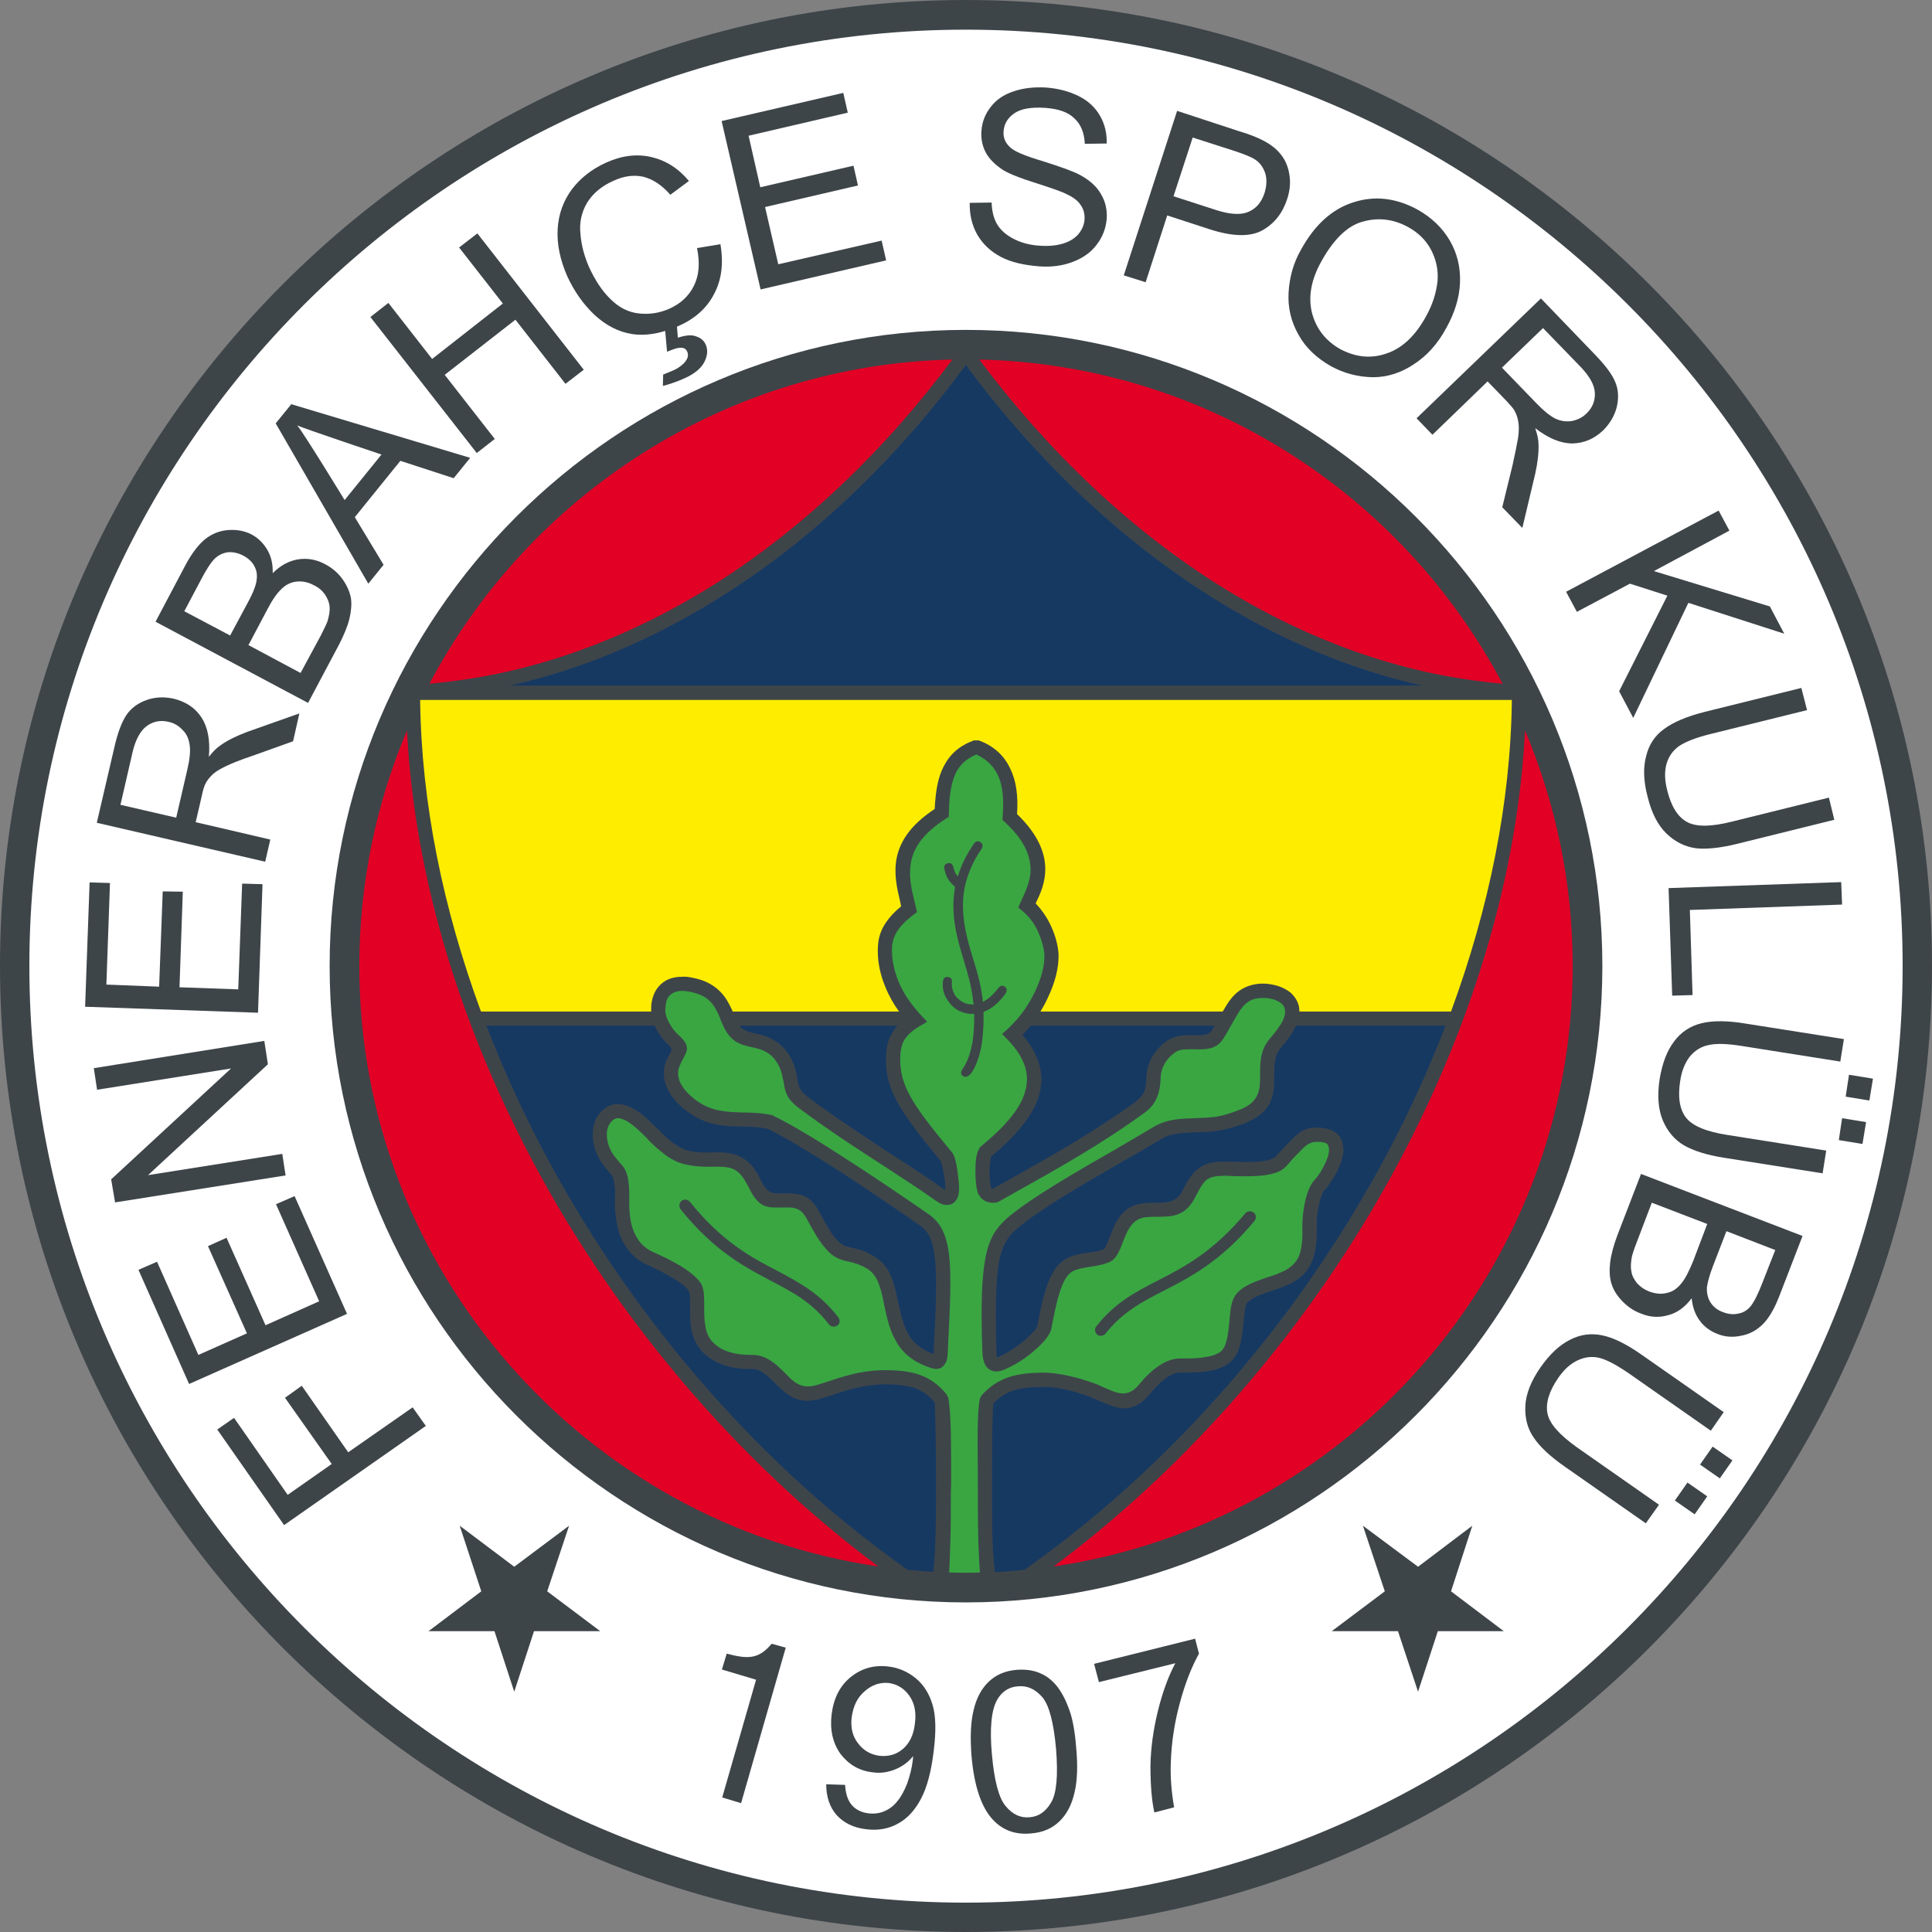
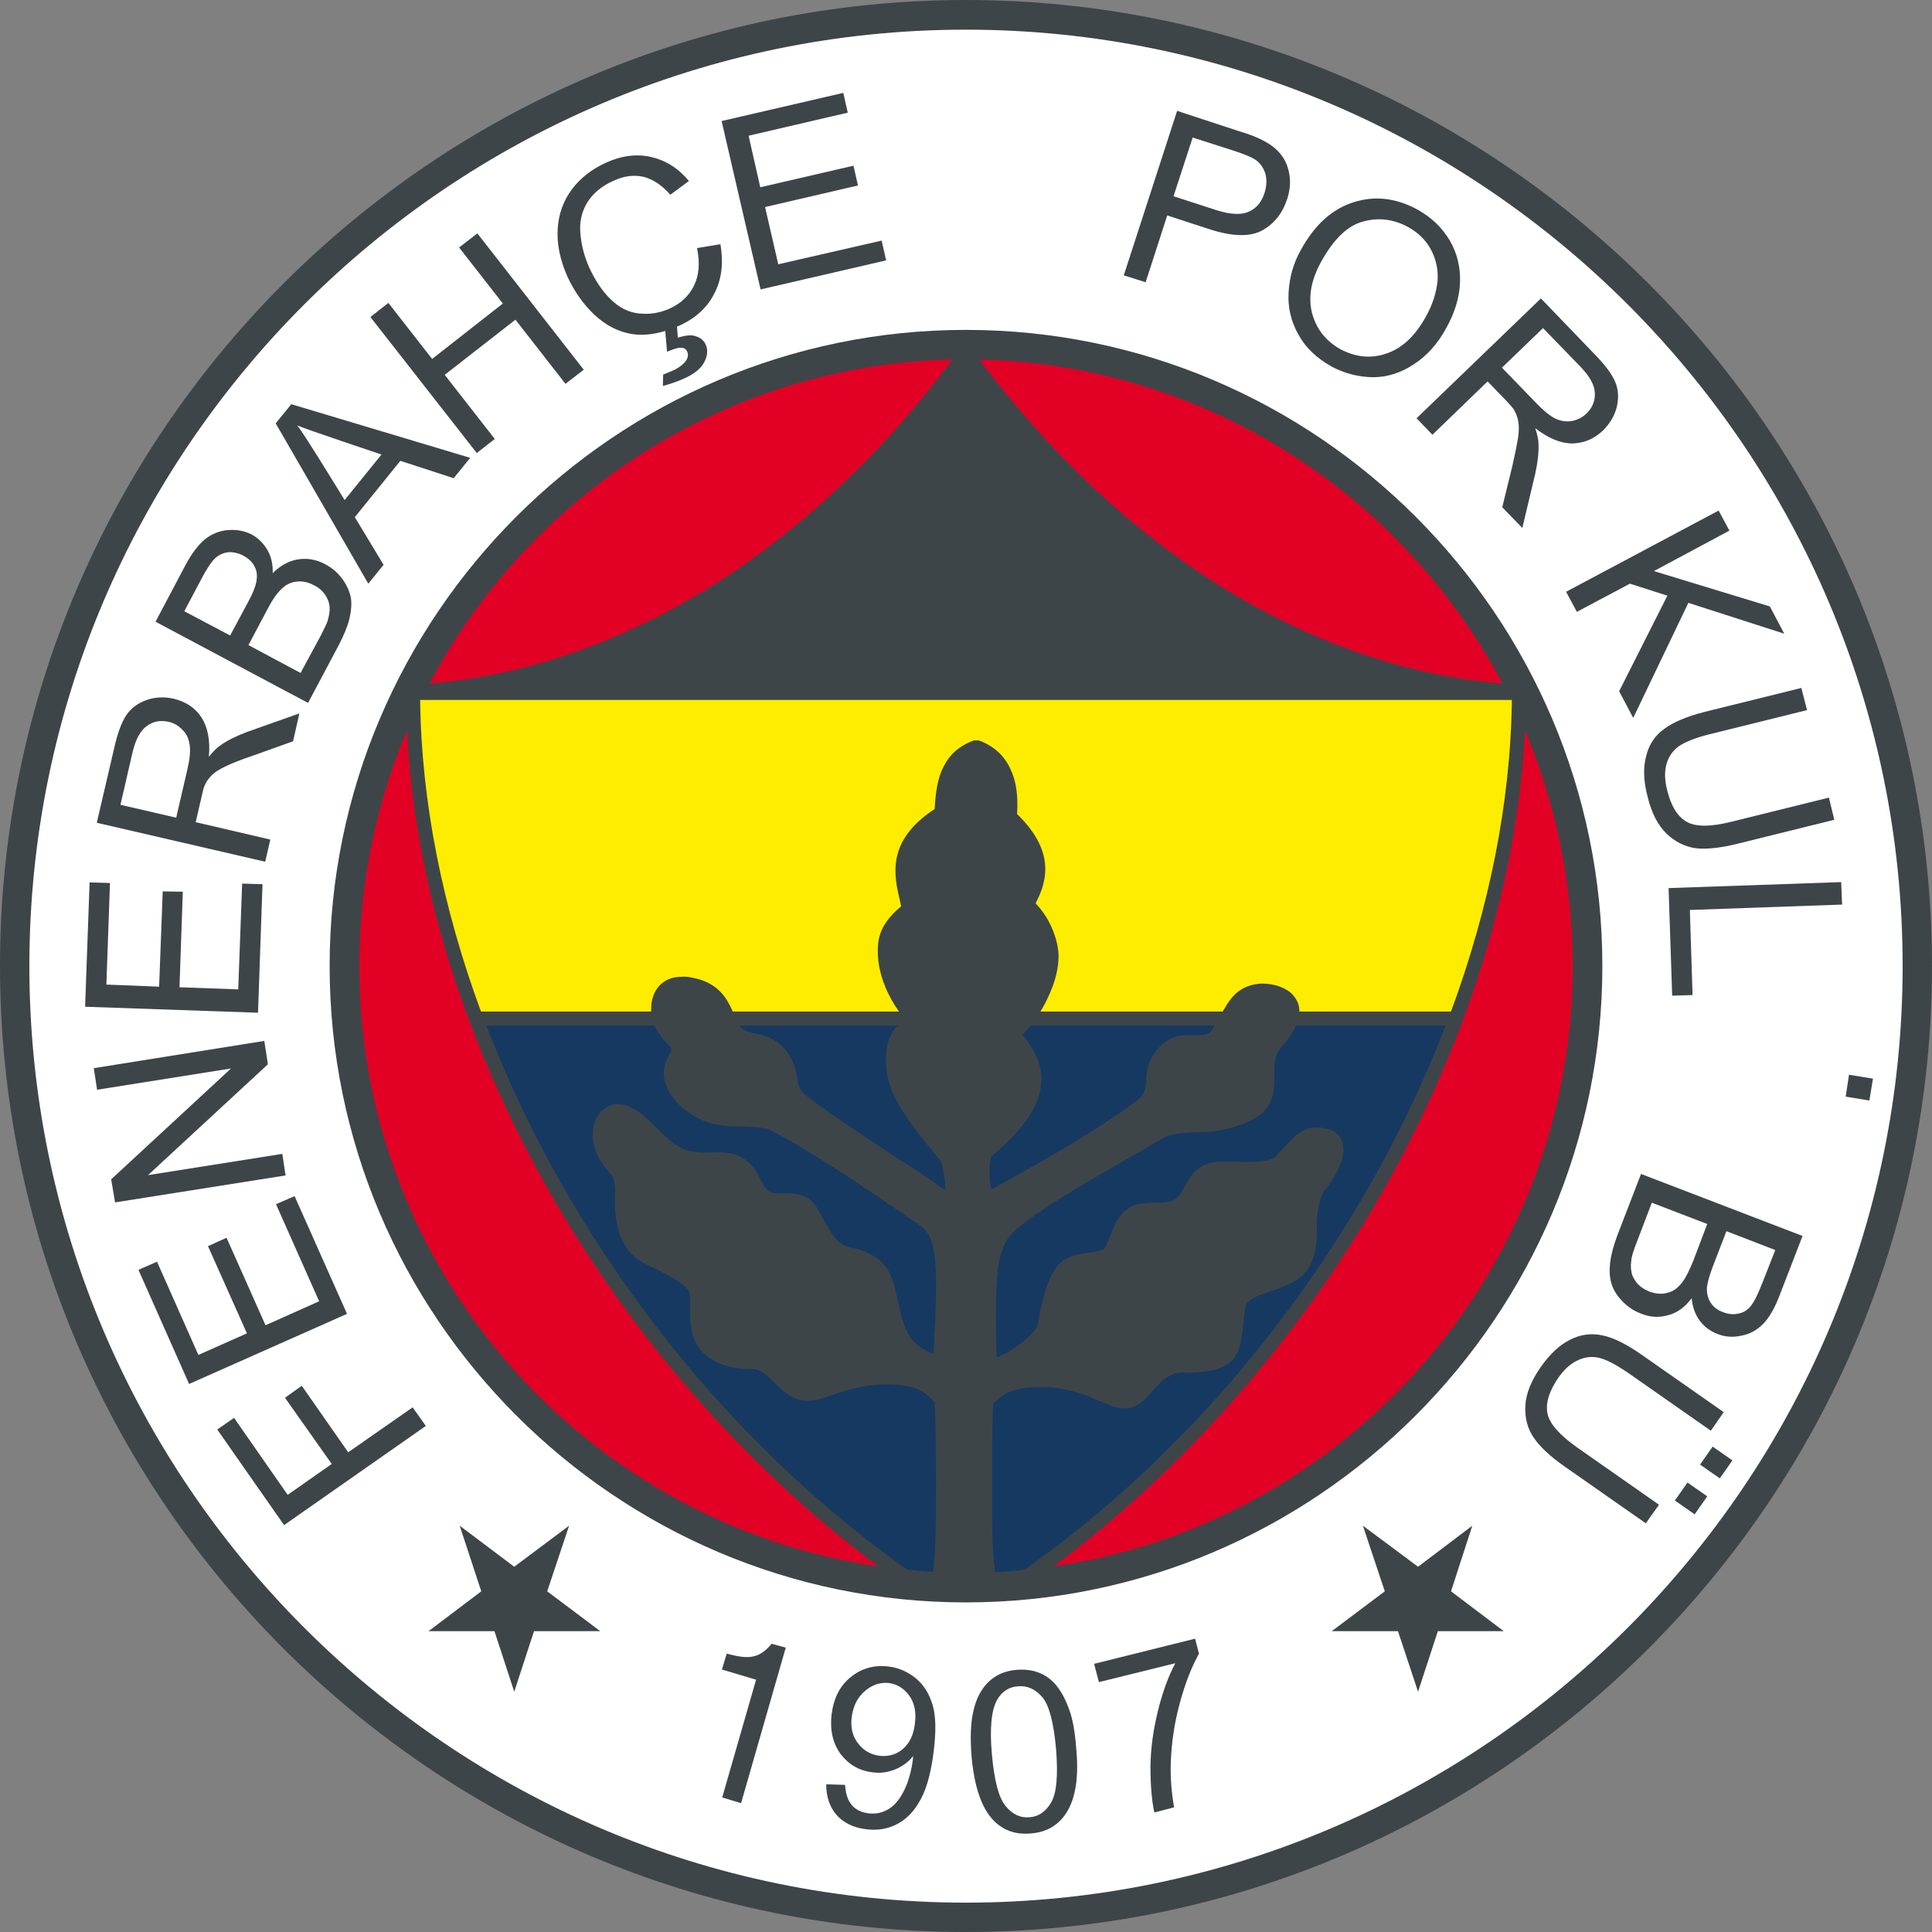
<svg xmlns="http://www.w3.org/2000/svg" width="480" height="480" viewBox="0 0 480 480" fill="none">
  <rect x="0" y="0" width="480" height="480" fill="#808080" stroke="none" />
  <g clip-path="url(#clip0_92_48710)">
    <path fill-rule="evenodd" clip-rule="evenodd" d="M239.963 480C372.193 480 480 372.209 480 240C480 107.865 372.193 0 239.963 0C107.807 0 0 107.865 0 240C0 372.209 107.807 480 239.963 480Z" fill="#3E4549" />
    <path fill-rule="evenodd" clip-rule="evenodd" d="M239.963 472.705C368.171 472.705 472.705 368.114 472.705 240C472.705 111.886 368.171 7.37 239.963 7.37C111.83 7.37 7.297 111.885 7.297 240C7.297 368.115 111.83 472.705 239.963 472.705Z" fill="white" />
    <path fill-rule="evenodd" clip-rule="evenodd" d="M239.962 398.115C327.072 398.115 398.102 327.022 398.102 240C398.102 152.977 327.072 81.959 239.962 81.959C152.927 81.959 81.898 152.976 81.898 240C81.898 327.022 152.927 398.115 239.962 398.115Z" fill="#3E4549" />
    <path fill-rule="evenodd" clip-rule="evenodd" d="M106.689 169.875C131.482 122.978 180.324 90.596 236.61 89.329C219.934 111.737 199.235 131.835 175.485 146.428C161.19 155.136 145.853 161.911 129.619 166.005C122.027 167.939 114.433 169.132 106.689 169.875Z" fill="#E20025" />
    <path fill-rule="evenodd" clip-rule="evenodd" d="M218.22 389.18C145.48 378.535 89.268 315.633 89.268 240C89.268 219.306 93.512 199.503 101.105 181.489C101.329 185.063 101.553 188.635 101.925 192.133C105.647 229.205 119.198 267.17 139.821 301.785C159.999 335.434 186.951 365.88 218.22 389.18Z" fill="#E20025" />
    <path fill-rule="evenodd" clip-rule="evenodd" d="M378.892 181.489C386.487 199.503 390.728 219.306 390.728 240C390.728 315.633 334.517 378.535 261.777 389.18C293.047 365.879 320 335.434 340.175 301.785C361.098 266.724 374.723 228.163 378.22 190.645C378.519 187.593 378.743 184.54 378.892 181.489Z" fill="#E20025" />
    <path fill-rule="evenodd" clip-rule="evenodd" d="M243.312 89.329C299.673 90.596 348.514 122.978 373.307 169.875C366.905 169.28 360.502 168.314 354.097 166.898C336.526 162.952 319.851 155.805 304.515 146.428C280.763 131.836 260.065 111.737 243.312 89.329Z" fill="#E20025" />
-     <path fill-rule="evenodd" clip-rule="evenodd" d="M126.719 170.323H353.281C335.336 166.304 318.359 159.008 302.727 149.404C278.306 134.441 257.01 113.747 239.961 90.669C222.986 113.747 201.767 134.442 177.272 149.404C161.638 159.008 144.663 166.304 126.719 170.323Z" fill="#163962" />
    <path fill-rule="evenodd" clip-rule="evenodd" d="M162.681 254.814H120.838C126.795 270.225 134.165 285.409 142.876 299.927C163.872 335.062 192.313 366.628 225.445 389.999C227.605 390.223 229.688 390.373 231.849 390.522C233.039 383.299 232.443 349.949 232.221 348.386C230.731 346.674 229.243 345.634 227.53 344.961C225.668 344.292 223.435 343.995 220.68 343.921C218.075 343.921 215.916 344.145 213.831 344.59C211.746 344.96 209.587 345.633 206.982 346.526C204.598 347.27 202.663 348.015 200.578 348.015C198.344 348.015 196.26 347.196 193.877 344.888C193.43 344.515 193.059 344.145 192.612 343.696C190.824 341.909 189.037 340.122 187.028 340.122C184.57 340.196 182.337 339.9 180.328 339.303C178.317 338.709 176.456 337.665 174.893 336.251C171.393 332.901 171.393 328.213 171.467 324.415C171.467 322.779 171.467 321.436 171.17 320.84C170.722 319.873 169.159 318.683 167.223 317.565C165.138 316.3 162.756 315.108 160.894 314.289C157.543 312.801 155.46 310.27 154.194 307.293C153.076 304.463 152.705 301.113 152.779 297.912C152.854 296.498 152.854 295.157 152.63 293.967C152.482 293 152.258 292.18 151.812 291.732L151.738 291.66C150.694 290.468 149.578 289.201 148.759 287.638C147.866 286.003 147.272 284.067 147.272 281.76C147.272 279.749 147.866 278.036 148.833 276.772C150.026 275.209 151.738 274.313 153.301 274.313C157.024 274.166 160.672 277.738 162.98 280.122C163.203 280.269 163.353 280.493 163.574 280.642C164.617 281.76 165.884 282.949 167.149 283.917C168.414 284.811 169.682 285.555 170.946 285.854C173.477 286.448 175.488 286.374 177.2 286.299C177.275 286.299 177.349 286.299 177.499 286.299C180.551 286.224 182.783 286.598 184.646 287.788C186.508 288.905 187.847 290.692 189.187 293.519C190.676 296.498 191.868 296.498 194.028 296.498C194.772 296.424 195.516 296.424 196.41 296.498C201.248 296.722 202.44 298.954 204.377 302.601C204.675 303.198 204.971 303.793 205.344 304.313C206.09 305.655 206.759 306.695 207.504 307.589C208.175 308.335 208.769 308.856 209.291 309.226C210.11 309.674 210.854 309.824 211.748 310.045C213.237 310.343 214.949 310.717 217.63 312.429C219.268 313.472 220.384 314.96 221.203 316.67C221.948 318.308 222.395 320.097 222.766 321.882C223.586 325.456 224.181 328.656 225.447 331.039C226.638 333.348 228.5 335.133 231.923 336.4C231.923 336.027 231.998 335.653 231.998 335.133C232.593 323.968 232.817 316.895 232.222 312.205C231.775 307.962 230.584 305.804 228.35 304.313C221.501 299.55 214.354 294.786 207.8 290.468C201.324 286.374 195.368 282.725 190.676 280.418C189.858 280.269 188.965 280.122 188.071 280.047C187.029 279.973 186.136 279.973 185.242 279.898C184.87 279.898 184.646 279.898 184.349 279.898C179.956 279.823 175.861 279.674 171.319 276.548C168.639 274.686 166.704 272.526 165.661 270.147C164.693 267.837 164.617 265.309 165.81 262.924C166.033 262.479 166.257 262.18 166.405 261.883C166.852 260.99 167.074 260.616 166.33 259.872C165.139 258.754 163.873 257.267 163.054 255.629C162.904 255.408 162.755 255.113 162.681 254.814Z" fill="#163962" />
    <path fill-rule="evenodd" clip-rule="evenodd" d="M222.988 254.814H183.676C184.644 256.081 186.06 256.377 187.549 256.75C189.036 257.046 190.601 257.42 192.238 258.388C193.504 259.132 194.695 260.173 195.664 261.514C196.632 262.854 197.377 264.566 197.822 266.577C197.971 267.321 198.046 267.767 198.121 268.215C198.418 269.853 198.64 270.97 200.652 272.53C208.097 278.041 215.318 282.729 221.87 287.047C226.561 290.024 230.88 292.854 234.677 295.609L234.602 295.534C234.677 295.534 234.751 295.609 234.825 295.609C234.9 294.79 234.825 293.747 234.677 292.632C234.453 291.29 234.155 289.802 233.858 288.61C228.274 281.91 224.774 277.295 222.69 273.35C220.456 269.032 219.86 265.533 220.234 261.143C220.382 259.356 220.903 257.643 222.019 256.08C222.244 255.632 222.616 255.184 222.988 254.814Z" fill="#163962" />
    <path fill-rule="evenodd" clip-rule="evenodd" d="M301.76 254.814H256.043C255.376 255.632 254.703 256.452 254.034 257.121C255.523 258.833 256.565 260.471 257.31 262.109C258.354 264.269 258.724 266.278 258.724 268.289C258.65 272.457 256.79 276.104 254.184 279.382C251.877 282.434 248.972 285.039 246.219 287.346C245.995 288.464 245.846 289.877 245.846 291.216C245.846 292.707 245.995 294.12 246.219 295.161C246.291 295.161 246.366 295.235 246.44 295.31C246.515 295.31 246.59 295.31 246.664 295.31C246.739 295.31 246.739 295.31 246.814 295.235H246.888C247.78 294.716 249.641 293.672 251.503 292.633C260.661 287.493 271.606 281.39 282.253 273.647C283.22 272.903 283.816 272.159 284.264 271.266C284.635 270.3 284.784 269.183 284.784 267.841C284.859 265.758 285.453 263.896 286.347 262.408C287.465 260.546 289.028 259.132 290.517 258.239C292.453 257.121 294.611 257.121 296.697 257.196C298.485 257.196 300.195 257.27 300.941 256.152C301.237 255.782 301.461 255.259 301.76 254.814Z" fill="#163962" />
    <path fill-rule="evenodd" clip-rule="evenodd" d="M247.184 390.597C249.64 390.447 252.097 390.298 254.554 389.999C287.686 366.627 316.128 335.061 337.125 299.927C345.834 285.41 353.207 270.225 359.161 254.814H322.01C321.639 255.632 321.191 256.377 320.745 257.046C319.926 258.314 319.032 259.356 318.139 260.399C316.65 262.184 316.576 264.64 316.576 267.021C316.576 271.638 316.576 276.178 309.205 279.082C306.599 280.05 304.662 280.571 302.8 280.869C300.941 281.243 299.225 281.243 296.918 281.315C295.28 281.389 293.717 281.464 292.303 281.688C290.887 281.909 289.623 282.282 288.355 283.102C285.603 284.74 282.401 286.601 278.976 288.535C269.372 294.046 257.83 300.745 252.471 305.435C250.388 307.222 249.046 309.305 248.227 313.401C247.409 317.791 247.259 324.495 247.558 335.435C247.633 336.774 247.633 337.222 247.633 337.222C247.779 337.294 248.6 336.849 249.567 336.404C251.357 335.51 253.44 334.019 255.078 332.531C256.567 331.191 257.607 330.003 257.756 329.404C257.831 329.031 257.98 328.214 258.129 327.321C259.097 322.633 260.511 315.559 264.31 313.103C266.172 311.838 268.181 311.54 270.264 311.241C271.606 311.092 272.945 310.871 274.063 310.423C274.583 310.273 275.106 308.934 275.701 307.371C277.115 303.648 278.827 299.108 284.934 298.884C285.677 298.81 286.422 298.81 287.166 298.81C289.996 298.81 292.304 298.81 293.867 295.683C295.281 292.854 296.47 291.141 298.185 290.023C299.898 288.834 301.982 288.535 305.035 288.61C305.331 288.61 305.63 288.61 305.851 288.61C308.087 288.684 312.48 288.834 314.787 288.314C316.5 287.94 317.02 287.346 317.839 286.377C318.287 285.857 318.735 285.334 319.403 284.665C319.701 284.369 320 284.07 320.296 283.772C322.23 281.763 323.871 280.051 327.371 280.126C328.561 280.198 329.974 280.347 331.242 281.019C332.73 281.834 333.773 283.251 333.773 285.782C333.773 287.196 333.176 288.983 332.359 290.694C331.538 292.482 330.273 294.343 329.157 295.607L329.083 295.682C328.635 296.127 328.189 297.319 327.815 298.808C327.37 300.67 327.071 302.753 327.146 304.169C327.221 307.37 327.071 310.272 326.178 312.802C325.21 315.557 323.351 317.718 319.925 319.203C318.658 319.801 317.245 320.247 315.98 320.695C313.299 321.588 310.693 322.482 309.725 323.896C309.351 324.415 309.205 326.203 308.981 328.214C308.607 332.084 308.237 336.698 305.182 338.783C303.619 339.901 301.759 340.421 299.673 340.717C297.662 341.016 295.504 341.016 293.122 341.016C292.079 341.016 291.036 341.535 289.921 342.208C288.354 343.249 286.868 344.888 285.751 346.228C281.283 351.661 277.637 350.023 273.094 348.015C272.05 347.569 271.011 347.122 269.892 346.673C268.18 346.153 266.392 345.558 264.458 345.184C262.671 344.814 260.809 344.515 259.096 344.59C256.266 344.59 253.809 344.814 251.725 345.483C249.863 346.077 248.3 347.121 246.812 348.684C246.364 351.511 246.439 375.11 246.513 380.023C246.588 383.523 246.737 387.022 247.184 390.597Z" fill="#163962" />
    <path fill-rule="evenodd" clip-rule="evenodd" d="M375.616 173.896H104.383C104.681 199.429 110.041 225.632 119.496 251.315H161.785C161.785 251.165 161.785 251.093 161.785 251.019C161.785 250.272 161.785 249.53 161.934 248.858C162.307 246.773 163.274 245.209 164.614 244.17C165.954 243.126 167.592 242.681 169.38 242.681C170.124 242.604 170.868 242.681 171.614 242.831C173.252 243.126 174.89 243.574 176.453 244.468C178.016 245.36 179.431 246.626 180.547 248.41C181.218 249.53 181.664 250.421 182.036 251.315H223.358C222.018 249.455 220.827 247.37 219.934 245.138C218.592 241.859 217.848 238.363 218.147 234.715C218.295 232.704 218.966 230.844 220.157 229.132C221.051 227.792 222.315 226.453 223.88 225.186C223.805 224.814 223.731 224.442 223.656 224.07C222.092 217.52 220.083 208.959 232.218 200.993C232.442 196.526 233.036 193.103 234.451 190.422C236.015 187.37 238.322 185.286 241.971 183.946H243.162C246.812 185.286 249.415 187.593 250.981 190.944C252.47 193.921 252.99 197.717 252.691 202.259C263.116 212.309 259.392 220.2 257.308 224.442C258.648 225.856 259.84 227.494 260.734 229.279C262.073 231.887 262.82 234.641 262.966 236.725C263.19 240.297 262.073 244.244 260.36 247.818C259.84 249.008 259.17 250.199 258.501 251.315H303.767C304.066 250.869 304.365 250.347 304.661 249.826C305.779 248.039 306.893 246.773 308.31 245.881C309.724 244.988 311.288 244.542 312.999 244.393C314.264 244.318 315.605 244.467 316.795 244.763C318.287 245.137 319.7 245.807 320.818 246.772C321.934 247.89 322.752 249.231 322.827 250.943C322.827 251.092 322.827 251.164 322.827 251.314H360.501C369.956 225.632 375.317 199.43 375.616 173.896Z" fill="#FFED00" />
-     <path fill-rule="evenodd" clip-rule="evenodd" d="M243.461 390.671C242.268 390.743 241.152 390.743 239.961 390.743C238.547 390.743 237.131 390.743 235.791 390.671C235.941 388.959 236.015 385.534 236.089 383.822C236.239 379.653 236.239 374.887 236.239 370.643C236.239 369.902 236.313 369.229 236.313 368.56C236.313 364.69 236.313 360.223 236.239 356.278C236.164 352.333 235.941 348.908 235.567 347.196L235.195 346.449C233.26 344.071 231.175 342.579 228.793 341.686C226.484 340.795 223.88 340.496 220.677 340.422C217.922 340.347 215.54 340.643 213.158 341.091C210.776 341.611 208.542 342.284 205.861 343.177C203.776 343.846 202.064 344.516 200.576 344.441C199.235 344.441 197.895 343.921 196.258 342.358C195.885 341.985 195.512 341.612 195.14 341.24C192.832 338.931 190.45 336.626 186.95 336.626C184.865 336.626 183.004 336.477 181.366 335.954C179.803 335.509 178.462 334.765 177.271 333.648C174.889 331.415 174.962 327.545 174.962 324.494C174.962 322.408 174.962 320.621 174.368 319.282C173.549 317.641 171.464 316.003 169.08 314.518C166.848 313.174 164.316 311.985 162.306 311.091C159.924 310.047 158.359 308.188 157.465 305.953C156.498 303.646 156.275 300.819 156.349 297.989C156.349 296.501 156.349 294.863 156.126 293.447C155.902 291.735 155.382 290.321 154.266 289.204L154.339 289.281C153.446 288.238 152.479 287.196 151.809 285.931C151.213 284.813 150.766 283.4 150.766 281.762C150.766 280.57 151.138 279.605 151.658 278.933C152.18 278.264 152.851 277.815 153.445 277.815C155.605 277.74 158.583 280.644 160.52 282.578C160.743 282.805 160.891 282.951 161.04 283.175C162.231 284.368 163.57 285.632 165.062 286.747C166.624 287.939 168.411 288.907 170.198 289.28C173.177 289.949 175.411 289.875 177.271 289.875C177.346 289.875 177.495 289.875 177.569 289.875C179.953 289.8 181.589 290.021 182.78 290.768C183.973 291.512 184.94 292.851 186.057 295.083C188.514 300.073 190.45 300.073 194.097 299.998C194.694 299.998 195.437 299.998 196.258 299.998C199.087 300.145 199.905 301.708 201.245 304.314C201.543 304.836 201.841 305.357 202.288 306.101C203.107 307.589 203.999 308.856 204.82 309.824C205.712 310.942 206.605 311.758 207.499 312.281C208.84 313.024 209.881 313.248 210.999 313.473C212.19 313.769 213.604 314.068 215.763 315.407C216.731 316.076 217.477 317.045 217.998 318.162C218.592 319.501 219.041 321.064 219.338 322.552C220.157 326.499 220.752 329.775 222.316 332.679C223.88 335.728 226.337 338.112 230.729 339.675C232.889 340.494 234.006 340.12 234.824 338.782C235.42 337.889 235.42 336.846 235.493 335.283C236.089 323.968 236.386 316.749 235.791 311.758C235.122 306.325 233.484 303.495 230.357 301.412C223.433 296.649 216.285 291.808 209.659 287.567C203.033 283.249 196.852 279.525 192.015 277.144L191.568 276.995C190.377 276.773 189.333 276.624 188.365 276.549C187.398 276.475 186.355 276.4 185.387 276.4C185.164 276.4 184.792 276.4 184.42 276.4C180.623 276.251 176.974 276.176 173.325 273.645C171.24 272.157 169.678 270.519 168.933 268.807C168.338 267.394 168.263 265.905 169.007 264.489C169.157 264.194 169.305 263.82 169.454 263.523C170.868 260.993 171.54 259.875 168.71 257.269C167.743 256.451 166.848 255.258 166.179 253.993C165.657 253.026 165.286 251.982 165.286 250.942C165.286 250.419 165.36 249.899 165.435 249.453C165.584 248.261 166.105 247.442 166.776 246.994C167.445 246.475 168.412 246.179 169.455 246.179C169.975 246.179 170.497 246.251 171.019 246.328C172.284 246.549 173.55 246.92 174.741 247.518C175.783 248.112 176.826 249.006 177.57 250.27C178.389 251.612 178.761 252.654 179.134 253.62C179.58 254.588 179.878 255.482 180.548 256.45C182.261 259.13 184.42 259.651 186.803 260.171C187.994 260.469 189.259 260.693 190.452 261.438C191.345 261.96 192.163 262.63 192.76 263.598C193.503 264.564 194.025 265.756 194.396 267.394C194.471 267.839 194.545 268.361 194.694 268.807C195.067 271.264 195.366 272.976 198.566 275.358C205.937 280.868 213.307 285.632 220.008 289.95C224.625 293.001 228.943 295.753 232.666 298.433C233.26 298.807 233.782 299.105 234.304 299.255C234.898 299.404 235.494 299.404 236.089 299.255C236.685 299.105 237.206 298.732 237.579 298.137C237.802 297.838 237.877 297.542 238.026 297.244C238.397 295.83 238.322 294.043 238.026 292.181C237.802 290.394 237.579 288.236 236.76 286.598C231.251 279.973 227.751 275.505 225.815 271.71C223.953 268.136 223.433 265.159 223.731 261.436C223.88 260.243 224.177 259.054 224.922 258.011C226.262 256.077 228.347 255.034 230.357 253.842C227.378 250.791 224.847 247.815 223.209 243.793C222.092 241.039 221.423 237.988 221.645 235.01C221.795 233.596 222.242 232.33 223.06 231.139C224.325 229.277 226.039 227.938 227.824 226.598C227.08 223.173 225.964 219.824 226.112 216.325C226.261 209.997 230.654 206.127 235.716 202.925C235.791 199.353 235.94 195.257 237.503 191.983C238.547 189.897 240.184 188.483 242.565 187.441C244.949 188.559 246.736 190.196 247.852 192.43C249.49 195.928 249.343 199.872 249.044 203.671C252.544 206.87 255.894 210.742 256.042 215.803C256.116 219.376 254.329 222.279 252.99 225.481C255.001 227.044 256.415 228.532 257.604 230.84C258.648 233 259.32 235.307 259.469 237.019C259.618 239.922 258.648 243.198 257.159 246.326C255.15 250.567 252.544 253.842 248.97 256.893C250.981 258.904 252.915 260.915 254.108 263.595C254.852 265.159 255.151 266.722 255.151 268.209C255.077 271.485 253.588 274.536 251.427 277.217C249.195 280.121 246.217 282.725 243.462 285.034C242.344 286.819 242.344 289.128 242.344 291.211C242.344 292.998 242.493 294.786 242.865 296.124C242.939 296.422 243.088 296.793 243.312 297.017C243.682 297.686 244.28 298.21 245.024 298.508C245.843 298.804 246.737 298.953 247.63 298.729C247.926 298.657 248.3 298.508 248.598 298.284C250.681 297.092 251.949 296.422 253.213 295.679C262.446 290.541 273.612 284.287 284.333 276.472C285.899 275.354 286.867 274.09 287.463 272.602C288.057 271.185 288.281 269.623 288.354 267.911C288.354 266.497 288.802 265.233 289.397 264.19C290.219 262.848 291.26 261.883 292.227 261.286C293.346 260.617 295.057 260.691 296.621 260.691C299.451 260.766 302.13 260.841 303.917 258.086C304.586 257.042 305.107 256.149 305.704 255.034C306.224 254.066 306.894 252.948 307.641 251.684C308.457 250.342 309.279 249.452 310.17 248.854C311.066 248.26 312.032 248.036 313.223 247.961C314.191 247.887 315.083 247.961 315.979 248.185C316.945 248.406 317.763 248.854 318.435 249.378C318.955 249.823 319.254 250.418 319.254 251.162C319.326 251.461 319.254 251.834 319.179 252.205C318.955 253.249 318.435 254.217 317.762 255.11C317.168 256.077 316.274 257.118 315.455 258.087C313.073 260.916 313.073 263.968 313.073 267.019C313.073 270.444 313.073 273.794 307.935 275.73C305.553 276.698 303.84 277.144 302.202 277.443C300.639 277.664 299.001 277.738 296.843 277.813C295.056 277.888 293.417 277.888 291.702 278.186C289.917 278.485 288.205 279.005 286.492 280.048C284.035 281.537 280.759 283.398 277.259 285.481C267.506 291.067 255.742 297.838 250.084 302.751C247.478 305.136 245.691 307.664 244.797 312.727C243.903 317.418 243.679 324.34 244.053 335.581C244.127 338.782 245.096 340.195 246.733 340.641C248.147 341.014 249.486 340.345 251.124 339.526C253.21 338.483 255.592 336.846 257.454 335.133C259.388 333.421 260.877 331.562 261.175 330.221C261.325 329.33 261.474 328.732 261.623 327.989C262.442 323.894 263.632 317.717 266.238 316.002C267.431 315.258 269.068 315.036 270.781 314.738C272.269 314.516 273.758 314.29 275.321 313.694C277.257 313.025 278.076 310.942 278.97 308.632C280.013 305.88 281.277 302.529 285.076 302.38C285.82 302.305 286.565 302.305 287.159 302.305C291.254 302.305 294.53 302.305 297.061 297.243C298.18 295.01 298.998 293.668 300.041 292.925H300.115C301.159 292.256 302.572 292.106 304.954 292.106C305.175 292.106 305.399 292.181 305.773 292.181C308.155 292.256 312.77 292.402 315.6 291.733C318.43 291.138 319.249 290.17 320.589 288.607C320.887 288.161 321.333 287.715 321.854 287.193C322.224 286.82 322.526 286.524 322.821 286.225C324.164 284.811 325.281 283.62 327.289 283.694C328.033 283.694 328.927 283.769 329.522 284.067C329.895 284.289 330.194 284.811 330.194 285.78C330.194 286.673 329.821 287.863 329.151 289.202C328.479 290.693 327.51 292.181 326.545 293.224L326.617 293.15C325.65 294.117 324.907 295.904 324.384 297.913C323.864 300.073 323.565 302.529 323.565 304.239C323.64 307.069 323.565 309.6 322.896 311.609C322.224 313.473 320.887 314.962 318.503 316.001C317.459 316.521 316.121 316.969 314.856 317.343C311.652 318.459 308.526 319.501 306.888 321.882C305.922 323.222 305.698 325.382 305.474 327.913C305.175 331.039 304.879 334.687 303.164 335.877C302.123 336.624 300.71 336.995 299.147 337.219C297.434 337.515 295.422 337.515 293.115 337.515C291.328 337.515 289.615 338.187 287.977 339.302C286.043 340.567 284.256 342.431 282.988 343.993C280.233 347.344 277.701 346.226 274.5 344.812C273.382 344.289 272.268 343.768 271.003 343.395C269.215 342.726 267.204 342.205 265.195 341.757C263.109 341.312 261.023 341.014 259.015 341.014C255.888 341.088 253.133 341.312 250.676 342.131C248.07 343.025 245.837 344.438 243.826 346.745L243.455 347.489C242.784 350.393 242.859 358.283 242.934 365.357C242.934 366.624 242.934 367.887 242.934 369.003C242.934 372.502 242.934 376.45 243.008 380.096C243.008 381.288 243.082 382.48 243.082 383.595C243.162 385.384 243.312 388.884 243.461 390.671Z" fill="#39A642" />
    <path fill-rule="evenodd" clip-rule="evenodd" d="M243.833 210.968C242.419 212.978 241.377 215.062 240.557 217.296C240.334 218.039 240.037 218.859 239.886 219.603C239.886 219.752 239.812 219.9 239.739 220.122C239.515 221.24 239.366 222.357 239.291 223.547C238.994 228.907 240.335 233.448 241.675 237.915C242.717 241.19 243.684 244.542 244.132 248.263C244.132 248.487 244.132 248.708 244.204 248.932C245.322 248.337 246.514 247.369 247.707 245.88C248.226 245.136 248.825 244.541 249.641 245.136C250.462 245.731 250.089 246.55 249.491 247.294C247.853 249.454 246.068 250.794 244.353 251.388C244.43 253.994 244.281 256.821 243.908 259.43C243.463 262.107 242.641 264.564 241.451 266.426C240.857 267.244 239.962 267.915 239.219 267.319C238.323 266.65 238.995 265.831 239.516 265.012C240.483 263.524 241.154 261.363 241.601 259.056C241.974 256.675 242.047 254.219 242.047 251.908C240.93 251.983 239.814 251.761 238.845 251.388C237.58 250.868 236.538 250.049 235.793 249.007C234.677 247.667 234.08 245.88 234.23 244.094C234.304 243.276 234.602 242.531 235.569 242.752C236.613 242.901 236.537 243.573 236.462 244.467C236.462 245.583 236.836 246.7 237.506 247.591C238.102 248.263 238.845 248.858 239.74 249.231C240.409 249.455 241.08 249.602 241.899 249.53C241.825 249.231 241.825 248.858 241.751 248.56C241.378 244.988 240.41 241.788 239.442 238.585C238.028 233.895 236.613 229.206 236.911 223.475C236.985 222.357 237.132 221.389 237.282 220.347C236.762 219.9 236.315 219.454 235.868 218.859C235.346 218.115 234.975 217.445 234.677 216.104C234.527 215.51 234.453 214.69 235.494 214.466C236.462 214.243 236.762 214.988 236.911 215.582C237.132 216.55 237.356 216.997 237.729 217.445C237.804 217.593 237.878 217.668 237.953 217.743C238.102 217.369 238.249 216.924 238.398 216.475C239.219 214.094 240.409 211.936 241.898 209.702C242.195 209.18 242.866 208.734 243.612 209.255C244.281 209.702 244.204 210.447 243.833 210.968Z" fill="#3E4549" />
-     <path fill-rule="evenodd" clip-rule="evenodd" d="M311.657 303.348C303.247 313.475 295.727 317.271 289.101 320.696C283.738 323.448 278.975 325.905 274.656 331.34C274.211 331.934 273.167 332.084 272.573 331.564C271.975 331.041 271.901 330.075 272.349 329.553C277.038 323.597 282.101 320.991 287.759 318.089C294.164 314.811 301.311 311.09 309.428 301.414C309.874 300.895 310.842 300.745 311.512 301.265C312.105 301.785 312.18 302.754 311.657 303.348Z" fill="#3E4549" />
+     <path fill-rule="evenodd" clip-rule="evenodd" d="M311.657 303.348C303.247 313.475 295.727 317.271 289.101 320.696C283.738 323.448 278.975 325.905 274.656 331.34C271.975 331.041 271.901 330.075 272.349 329.553C277.038 323.597 282.101 320.991 287.759 318.089C294.164 314.811 301.311 311.09 309.428 301.414C309.874 300.895 310.842 300.745 311.512 301.265C312.105 301.785 312.18 302.754 311.657 303.348Z" fill="#3E4549" />
    <path fill-rule="evenodd" clip-rule="evenodd" d="M171.39 298.585C179.507 308.635 186.654 312.358 193.056 315.708C198.64 318.685 203.629 321.291 208.244 327.247C208.691 327.841 208.84 328.735 208.021 329.333C207.277 329.778 206.383 329.628 205.936 329.031C201.766 323.598 197.001 321.067 191.715 318.312C185.089 314.813 177.569 310.945 169.081 300.448C168.636 299.853 168.71 298.884 169.305 298.365C169.901 297.84 170.943 297.989 171.39 298.585Z" fill="#3E4549" />
    <path fill-rule="evenodd" clip-rule="evenodd" d="M419.245 368.336L424.159 371.761L421.032 376.229L416.119 372.804L419.245 368.336Z" fill="#3E4549" />
    <path fill-rule="evenodd" clip-rule="evenodd" d="M425.501 359.403L430.414 362.828L427.285 367.296L422.371 363.872L425.501 359.403Z" fill="#3E4549" />
    <path fill-rule="evenodd" clip-rule="evenodd" d="M412.172 373.847L408.896 378.461L388.569 364.242C385.069 361.786 382.538 359.404 381.049 357.171C379.486 354.936 378.816 352.259 378.966 349.279C379.112 346.302 380.38 343.102 382.762 339.677C385.069 336.401 387.526 334.094 390.133 332.828C392.738 331.489 395.42 331.19 398.173 331.785C401.002 332.379 404.204 334.017 407.928 336.625L428.252 350.841L425.051 355.458L404.724 341.239C401.672 339.156 399.218 337.814 397.356 337.366C395.566 336.921 393.706 337.145 391.994 337.964C390.206 338.782 388.643 340.196 387.227 342.207C384.848 345.632 383.954 348.608 384.474 351.214C384.997 353.745 387.452 356.498 391.845 359.626L412.172 373.847Z" fill="#3E4549" />
-     <path fill-rule="evenodd" clip-rule="evenodd" d="M457.665 277.815L463.622 278.784L462.728 284.219L456.846 283.251L457.665 277.815Z" fill="#3E4549" />
    <path fill-rule="evenodd" clip-rule="evenodd" d="M459.377 267.021L465.334 267.989L464.439 273.425L458.555 272.457L459.377 267.021Z" fill="#3E4549" />
-     <path fill-rule="evenodd" clip-rule="evenodd" d="M453.719 285.857L452.825 291.514L428.329 287.641C424.085 286.972 420.809 285.931 418.427 284.589C416.045 283.176 414.332 281.167 413.14 278.412C411.949 275.583 411.726 272.158 412.324 268.139C412.993 264.119 414.183 260.993 415.97 258.683C417.683 256.376 419.993 254.888 422.746 254.219C425.501 253.547 429.148 253.547 433.616 254.293L458.109 258.163L457.218 263.746L432.793 259.876C429.072 259.281 426.317 259.207 424.458 259.652C422.595 260.025 421.107 260.994 419.84 262.481C418.65 264.044 417.832 265.978 417.458 268.434C416.789 272.528 417.309 275.657 418.875 277.666C420.513 279.751 423.936 281.168 429.222 281.984L453.719 285.857Z" fill="#3E4549" />
    <path fill-rule="evenodd" clip-rule="evenodd" d="M414.555 220.644L457.439 219.156L457.663 224.74L419.839 226.079L420.511 247.22L415.449 247.369L414.555 220.644Z" fill="#3E4549" />
    <path fill-rule="evenodd" clip-rule="evenodd" d="M454.388 198.164L455.728 203.673L431.679 209.627C427.51 210.669 424.01 211.042 421.329 210.745C418.651 210.372 416.194 209.181 414.033 207.097C411.875 205.012 410.312 201.961 409.344 197.94C408.3 194.07 408.226 190.645 408.973 187.89C409.64 185.063 411.131 182.753 413.439 181.117C415.746 179.404 419.097 177.989 423.487 176.873L447.538 170.917L448.955 176.426L424.904 182.382C421.257 183.275 418.726 184.317 417.163 185.359C415.599 186.477 414.557 187.965 414.033 189.826C413.513 191.686 413.588 193.846 414.182 196.227C415.15 200.247 416.788 202.927 419.096 204.193C421.328 205.459 425.052 205.459 430.34 204.119L454.388 198.164Z" fill="#3E4549" />
    <path fill-rule="evenodd" clip-rule="evenodd" d="M389.09 147.022L426.988 126.848L429.667 131.836L410.905 141.886L439.718 150.67L443.293 157.443L419.469 149.776L405.771 178.362L402.271 171.737L414.256 147.989L404.949 145.013L391.771 152.011L389.09 147.022Z" fill="#3E4549" />
-     <path fill-rule="evenodd" clip-rule="evenodd" d="M240.93 50.396L246.365 50.322C246.44 52.48 246.888 54.267 247.707 55.682C248.6 57.17 249.94 58.362 251.802 59.329C253.661 60.297 255.822 60.892 258.278 61.041C260.436 61.191 262.373 61.041 264.086 60.52C265.798 59.998 267.063 59.179 267.956 58.138C268.85 57.02 269.373 55.829 269.448 54.491C269.523 53.151 269.224 51.96 268.477 50.917C267.811 49.873 266.543 48.907 264.831 48.163C263.712 47.566 261.256 46.748 257.385 45.483C253.514 44.292 250.759 43.176 249.27 42.282C247.334 41.016 245.845 39.601 244.952 37.964C244.059 36.326 243.684 34.466 243.834 32.53C243.983 30.371 244.727 28.362 246.144 26.575C247.483 24.788 249.345 23.523 251.802 22.704C254.184 21.885 256.865 21.587 259.767 21.737C262.897 21.96 265.649 22.704 268.031 23.894C270.413 25.085 272.126 26.723 273.319 28.807C274.509 30.892 275.031 33.2 274.957 35.656L269.523 35.73C269.373 32.976 268.552 30.891 266.914 29.402C265.351 27.839 262.897 27.021 259.62 26.797C256.192 26.574 253.661 27.021 252.026 28.137C250.388 29.253 249.492 30.742 249.345 32.529C249.196 34.093 249.716 35.358 250.759 36.4C251.727 37.517 254.555 38.708 259.098 40.048C263.563 41.462 266.693 42.578 268.331 43.471C270.787 44.812 272.5 46.375 273.541 48.235C274.659 50.096 275.107 52.18 274.958 54.414C274.734 56.721 273.99 58.806 272.501 60.741C271.087 62.677 269.076 64.092 266.544 65.059C264.013 66.027 261.257 66.399 258.206 66.177C254.332 65.878 251.131 65.133 248.602 63.793C246.071 62.454 244.134 60.592 242.793 58.285C241.452 55.906 240.856 53.226 240.93 50.396Z" fill="#3E4549" />
    <path fill-rule="evenodd" clip-rule="evenodd" d="M188.963 71.909L179.283 30.074L209.511 23.077L210.629 27.989L185.985 33.721L188.888 46.526L212.042 41.166L213.161 46.08L190.079 51.439L193.356 65.657L219.043 59.776L220.159 64.69L188.963 71.909Z" fill="#3E4549" />
    <path fill-rule="evenodd" clip-rule="evenodd" d="M177.42 73.027C179.282 69.529 179.803 65.435 178.984 60.67L173.177 61.637C173.921 65.286 173.698 68.337 172.431 70.943C171.166 73.548 169.08 75.484 166.178 76.75C163.794 77.791 161.263 78.164 158.658 77.866C156.052 77.568 153.745 76.377 151.658 74.293C149.575 72.283 147.787 69.53 146.298 66.253C145.18 63.648 144.436 60.968 144.213 58.139C143.915 55.385 144.436 52.78 145.851 50.397C147.266 48.09 149.424 46.229 152.477 44.889C155.082 43.696 157.539 43.4 159.848 43.921C162.155 44.515 164.39 45.931 166.549 48.387L171.165 44.962C168.485 41.761 165.357 39.827 161.783 39.008C158.209 38.188 154.487 38.635 150.541 40.421C147.117 41.984 144.286 44.145 142.128 46.973C139.968 49.876 138.777 53.152 138.553 56.874C138.33 60.67 139.15 64.54 140.935 68.636C142.649 72.358 144.882 75.559 147.711 78.239C150.54 80.844 153.667 82.481 157.093 83.002C159.607 83.385 162.324 83.12 165.27 82.218L165.729 87.396C166.994 86.873 167.962 86.503 168.633 86.426C169.229 86.353 169.749 86.426 170.047 86.577C170.346 86.726 170.569 87.023 170.716 87.321C171.76 89.479 168.558 91.49 167.293 92.01C166.773 92.234 165.952 92.606 164.761 93.053L164.687 95.882C165.952 95.583 168.409 94.764 169.825 94.094C172.43 92.978 174.144 91.564 174.961 90.001C175.78 88.437 175.929 86.948 175.335 85.609C174.887 84.641 174.144 83.97 173.025 83.599C171.909 83.151 170.569 83.226 168.409 83.896L168.193 81.142C168.316 81.089 168.436 81.047 168.558 80.993C172.655 79.205 175.632 76.527 177.42 73.027Z" fill="#3E4549" />
    <path fill-rule="evenodd" clip-rule="evenodd" d="M118.453 112.555L92.022 78.759L96.49 75.259L107.36 89.18L124.932 75.409L114.06 61.489L118.602 57.989L145.034 91.86L140.49 95.359L128.057 79.428L110.487 93.126L122.921 109.057L118.453 112.555Z" fill="#3E4549" />
    <path fill-rule="evenodd" clip-rule="evenodd" d="M127.761 389.255L141.387 379.058L135.952 395.36L149.13 405.26H132.675L127.761 420.298L122.847 405.26H106.469L119.571 395.36L114.211 379.058L127.761 389.255Z" fill="#3E4549" />
    <path fill-rule="evenodd" clip-rule="evenodd" d="M273.019 417.917L271.826 413.375L296.918 407.123L297.886 410.844C296.098 414.045 294.46 418.139 293.122 423.126C291.782 428.041 291.036 433.026 290.886 437.942C290.74 441.439 291.036 445.162 291.705 449.032L286.794 450.299C286.122 447.248 285.826 443.376 285.826 438.758C285.9 434.144 286.57 429.604 287.685 425.062C288.803 420.523 290.219 416.576 292.004 413.225L273.019 417.917Z" fill="#3E4549" />
    <path fill-rule="evenodd" clip-rule="evenodd" d="M184.121 447.989L179.432 446.575L187.845 417.321L179.357 414.788L180.548 410.843C185.687 412.185 188.44 412.331 191.716 408.387L195.216 409.354L184.121 447.989Z" fill="#3E4549" />
    <path fill-rule="evenodd" clip-rule="evenodd" d="M352.311 389.255L338.612 379.058L344.049 395.36L330.871 405.26H347.324L352.311 420.298L357.227 405.26H373.605L360.503 395.36L365.789 379.058L352.311 389.255Z" fill="#3E4549" />
    <path fill-rule="evenodd" clip-rule="evenodd" d="M105.796 354.267L70.58 378.909L53.977 355.16L58.146 352.259L71.473 371.39L82.417 363.722L70.802 347.271L74.972 344.292L86.512 360.817L102.519 349.652L105.796 354.267Z" fill="#3E4549" />
    <path fill-rule="evenodd" clip-rule="evenodd" d="M64.104 251.613L21.145 250.122L22.261 219.231L27.324 219.378L26.43 244.616L39.535 245.137L40.427 221.463L45.417 221.538L44.597 245.284L59.19 245.806L60.158 219.528L65.221 219.676L64.104 251.613Z" fill="#3E4549" />
    <path fill-rule="evenodd" clip-rule="evenodd" d="M70.952 292.034L28.588 298.734L27.62 293.002L57.402 265.458L24.121 270.745L23.303 265.384L65.666 258.609L66.559 264.415L36.778 291.959L70.133 286.676L70.952 292.034Z" fill="#3E4549" />
    <path fill-rule="evenodd" clip-rule="evenodd" d="M86.216 326.427L46.979 343.846L34.397 315.483L39.013 313.475L49.286 336.626L61.348 331.265L51.67 309.602L56.285 307.519L65.966 329.254L79.291 323.301L68.571 299.182L73.187 297.171L86.216 326.427Z" fill="#3E4549" />
    <path fill-rule="evenodd" clip-rule="evenodd" d="M241.378 436.378C241.006 431.615 241.154 427.817 241.899 424.837C242.567 421.935 243.834 419.551 245.621 417.841C247.409 416.128 249.716 415.086 252.621 414.862C254.779 414.715 256.641 414.937 258.354 415.68C260.067 416.35 261.481 417.542 262.673 419.031C263.863 420.594 264.831 422.458 265.65 424.763C266.469 426.995 267.064 430.124 267.363 434.069C267.811 438.757 267.662 442.555 266.915 445.535C266.246 448.437 264.981 450.819 263.194 452.531C261.406 454.244 259.099 455.286 256.193 455.508C252.323 455.882 249.196 454.765 246.739 452.161C243.834 449.106 242.046 443.823 241.378 436.378ZM246.44 435.93C247.037 442.481 248.152 446.724 249.865 448.735C251.578 450.818 253.589 451.712 255.822 451.487C258.055 451.341 259.842 450.073 261.181 447.766C262.521 445.459 262.897 441.067 262.374 434.516C261.78 427.965 260.661 423.647 258.949 421.636C257.161 419.628 255.227 418.734 252.917 418.959C250.685 419.108 248.972 420.223 247.779 422.234C246.29 424.837 245.845 429.38 246.44 435.93Z" fill="#3E4549" />
    <path fill-rule="evenodd" clip-rule="evenodd" d="M205.268 443.3L209.957 443.449C210.106 445.682 210.628 447.319 211.67 448.512C212.637 449.627 214.053 450.299 215.764 450.52C217.254 450.67 218.593 450.52 219.859 449.926C221.052 449.406 222.093 448.587 222.912 447.544C223.805 446.501 224.625 445.013 225.369 443.152C226.04 441.218 226.56 439.281 226.784 437.27C226.784 437.049 226.858 436.751 226.858 436.303C225.74 437.719 224.252 438.836 222.465 439.581C220.605 440.325 218.743 440.622 216.806 440.325C213.457 439.952 210.85 438.388 208.841 435.783C206.906 433.103 206.16 429.827 206.606 425.957C207.128 421.863 208.691 418.811 211.372 416.651C214.052 414.493 217.179 413.599 220.752 414.045C223.358 414.344 225.593 415.387 227.602 417.024C229.537 418.662 230.878 420.822 231.697 423.574C232.515 426.255 232.589 430.05 231.995 434.889C231.4 439.951 230.356 443.971 228.868 446.8C227.378 449.703 225.442 451.788 223.135 453.052C220.751 454.391 218.072 454.839 215.167 454.466C212.04 454.095 209.658 452.903 207.873 450.969C206.16 449.032 205.268 446.425 205.268 443.3ZM227.305 428.187C227.676 425.435 227.231 423.125 225.89 421.264C224.625 419.479 222.912 418.437 220.827 418.138C218.667 417.916 216.657 418.585 214.87 420.149C213.01 421.712 211.966 423.872 211.596 426.699C211.297 429.23 211.819 431.387 213.159 433.1C214.499 434.887 216.286 435.929 218.52 436.226C220.752 436.45 222.689 435.93 224.325 434.516C225.965 433.101 227.007 431.017 227.305 428.187Z" fill="#3E4549" />
    <path fill-rule="evenodd" clip-rule="evenodd" d="M91.503 145.013L68.496 105.185L72.368 100.422L116.815 113.747L112.72 118.81L99.469 114.492L88.152 128.488L95.299 140.324L91.503 145.013ZM85.621 124.243L94.779 112.928C94.779 112.928 76.091 106.674 73.856 105.707C75.644 107.865 85.621 124.243 85.621 124.243Z" fill="#3E4549" />
    <path fill-rule="evenodd" clip-rule="evenodd" d="M76.538 174.64L38.641 154.466L46.159 140.248C47.723 137.345 49.361 135.26 50.999 133.92C52.712 132.58 54.647 131.835 56.732 131.687C58.892 131.538 60.829 131.91 62.54 132.803C64.178 133.697 65.443 134.963 66.411 136.6C67.379 138.237 67.825 140.174 67.751 142.406C69.686 140.47 71.771 139.354 74.006 138.981C76.313 138.609 78.548 138.981 80.78 140.174C82.493 141.066 83.982 142.332 85.099 143.895C86.215 145.459 86.885 147.021 87.184 148.585C87.407 150.149 87.259 151.861 86.812 153.721C86.365 155.583 85.471 157.742 84.206 160.198L76.538 174.64ZM74.676 167.195L79.74 157.817C80.558 156.179 81.154 154.987 81.377 154.317C81.75 153.052 81.974 151.861 81.899 150.819C81.825 149.776 81.452 148.808 80.781 147.767C80.112 146.799 79.218 145.98 77.952 145.385C76.613 144.641 75.123 144.342 73.708 144.492C72.294 144.641 71.028 145.236 69.911 146.352C68.795 147.395 67.604 149.107 66.338 151.564L61.724 160.274L74.676 167.195ZM57.179 157.891L61.572 149.701C62.764 147.544 63.433 145.83 63.656 144.713C63.954 143.225 63.88 141.959 63.285 140.843C62.764 139.727 61.87 138.833 60.53 138.089C59.265 137.418 57.999 137.121 56.733 137.196C55.468 137.345 54.351 137.865 53.382 138.759C52.415 139.727 51.224 141.513 49.809 144.268L45.789 151.86L57.179 157.891Z" fill="#3E4549" />
    <path fill-rule="evenodd" clip-rule="evenodd" d="M65.89 214.094L24.047 204.417L28.365 185.881C29.183 182.159 30.227 179.405 31.418 177.618C32.609 175.906 34.321 174.64 36.481 173.896C38.641 173.151 40.874 173.078 43.182 173.598C46.159 174.343 48.468 175.832 50.031 178.214C51.595 180.596 52.265 183.872 51.893 188.04C52.934 186.7 53.828 185.806 54.722 185.212C56.584 183.871 58.817 182.83 61.348 181.861L74.378 177.246L72.814 184.169L62.837 187.742C59.934 188.709 57.7 189.602 56.137 190.347C54.574 191.091 53.382 191.836 52.712 192.505C51.968 193.25 51.371 193.994 50.999 194.812C50.7 195.408 50.402 196.376 50.105 197.864L48.617 204.267L67.155 208.585L65.89 214.094ZM43.776 203.152L46.532 191.24C47.126 188.71 47.35 186.699 47.126 185.136C46.903 183.573 46.382 182.307 45.339 181.34C44.372 180.296 43.255 179.627 41.842 179.33C39.905 178.883 38.117 179.18 36.479 180.373C34.916 181.489 33.725 183.648 32.979 186.699L29.927 199.95L43.776 203.152Z" fill="#3E4549" />
    <path fill-rule="evenodd" clip-rule="evenodd" d="M351.939 103.921L382.838 74.144L396.017 87.84C398.697 90.595 400.485 92.903 401.304 94.912C402.123 96.849 402.196 98.932 401.675 101.166C401.08 103.398 399.962 105.262 398.249 106.972C396.017 109.057 393.56 110.1 390.655 110.174C387.752 110.174 384.701 108.909 381.424 106.378C381.944 107.941 382.243 109.28 382.243 110.323C382.315 112.555 382.019 115.011 381.424 117.692L378.22 131.167L373.231 126.03L375.763 115.682C376.432 112.705 376.881 110.397 377.18 108.685C377.404 106.972 377.404 105.559 377.18 104.591C377.03 103.623 376.657 102.729 376.212 101.911C375.913 101.391 375.168 100.571 374.2 99.529L369.586 94.764L355.885 108.016L351.939 103.921ZM373.157 91.34L381.648 100.124C383.432 101.984 385.07 103.325 386.411 103.995C387.826 104.665 389.239 104.814 390.578 104.59C391.995 104.291 393.187 103.697 394.153 102.728C395.642 101.314 396.314 99.602 396.239 97.667C396.164 95.657 394.971 93.571 392.811 91.264L383.357 81.512L373.157 91.34Z" fill="#3E4549" />
    <path fill-rule="evenodd" clip-rule="evenodd" d="M323.201 62.084C326.623 55.83 331.017 51.885 336.304 50.248C341.589 48.536 346.95 49.205 352.238 52.108C355.66 54.045 358.341 56.576 360.203 59.776C362.065 62.977 362.884 66.476 362.734 70.273C362.585 73.995 361.395 77.79 359.309 81.513C357.225 85.384 354.545 88.362 351.343 90.447C348.142 92.606 344.717 93.722 341.068 93.722C337.347 93.649 333.921 92.755 330.646 90.968C327.146 88.958 324.391 86.427 322.603 83.151C320.744 79.877 319.925 76.378 320.147 72.656C320.371 68.859 321.339 65.359 323.201 62.084ZM328.261 64.987C325.733 69.529 324.985 73.771 325.954 77.717C326.998 81.662 329.308 84.639 332.954 86.724C336.753 88.734 340.549 89.18 344.42 87.84C348.293 86.576 351.569 83.523 354.247 78.685C355.963 75.633 356.853 72.655 357.152 69.826C357.376 66.997 356.778 64.392 355.514 62.009C354.246 59.627 352.309 57.766 349.856 56.426C346.356 54.492 342.631 53.97 338.761 55.012C334.887 55.98 331.39 59.33 328.261 64.987Z" fill="#3E4549" />
    <path fill-rule="evenodd" clip-rule="evenodd" d="M279.199 68.412L292.452 27.544L307.863 32.605C310.618 33.423 312.63 34.243 313.969 34.988C315.831 35.955 317.317 37.146 318.36 38.561C319.403 39.901 320.072 41.538 320.371 43.549C320.667 45.483 320.446 47.494 319.776 49.504C318.658 52.928 316.65 55.534 313.596 57.246C310.618 58.884 306.225 58.81 300.492 56.948L289.995 53.525L284.633 70.124L279.199 68.412ZM291.555 48.76L302.129 52.183C305.629 53.301 308.31 53.448 310.169 52.63C312.106 51.811 313.445 50.248 314.192 47.867C314.712 46.154 314.787 44.516 314.341 43.027C313.819 41.538 312.999 40.347 311.658 39.528C310.842 39.008 309.204 38.338 306.745 37.519L296.323 34.168L291.555 48.76Z" fill="#3E4549" />
    <path fill-rule="evenodd" clip-rule="evenodd" d="M407.705 291.663L447.836 307.072L442.028 322.109C440.838 325.161 439.494 327.468 438.008 328.958C436.442 330.521 434.658 331.489 432.572 331.861C430.488 332.309 428.552 332.159 426.69 331.415C424.977 330.746 423.485 329.703 422.371 328.215C421.181 326.651 420.512 324.79 420.288 322.555C418.65 324.715 416.788 326.132 414.555 326.723C412.322 327.395 410.012 327.321 407.705 326.353C405.843 325.684 404.279 324.566 402.941 323.152C401.599 321.738 400.78 320.322 400.335 318.834C399.887 317.345 399.812 315.558 400.036 313.696C400.26 311.76 400.858 309.528 401.824 306.925L407.705 291.663ZM410.386 298.809L406.587 308.784C405.918 310.496 405.543 311.688 405.397 312.433C405.173 313.772 405.098 314.889 405.322 315.93C405.471 316.973 405.991 317.869 406.736 318.834C407.555 319.725 408.523 320.397 409.863 320.917C411.354 321.437 412.767 321.589 414.182 321.215C415.598 320.917 416.713 320.1 417.682 318.908C418.65 317.79 419.618 315.857 420.659 313.323L424.159 304.095L410.386 298.809ZM428.925 305.882L425.571 314.59C424.678 316.896 424.232 318.684 424.083 319.802C424.008 321.29 424.307 322.554 424.976 323.597C425.645 324.64 426.614 325.459 428.028 325.981C429.37 326.501 430.634 326.65 431.901 326.352C433.169 326.131 434.209 325.459 435.028 324.415C435.847 323.375 436.816 321.437 437.931 318.534L441.058 310.57L428.925 305.882Z" fill="#3E4549" />
  </g>
  <defs>
    <clipPath id="clip0_92_48710">
      <rect width="480" height="480" fill="white" />
    </clipPath>
  </defs>
</svg>